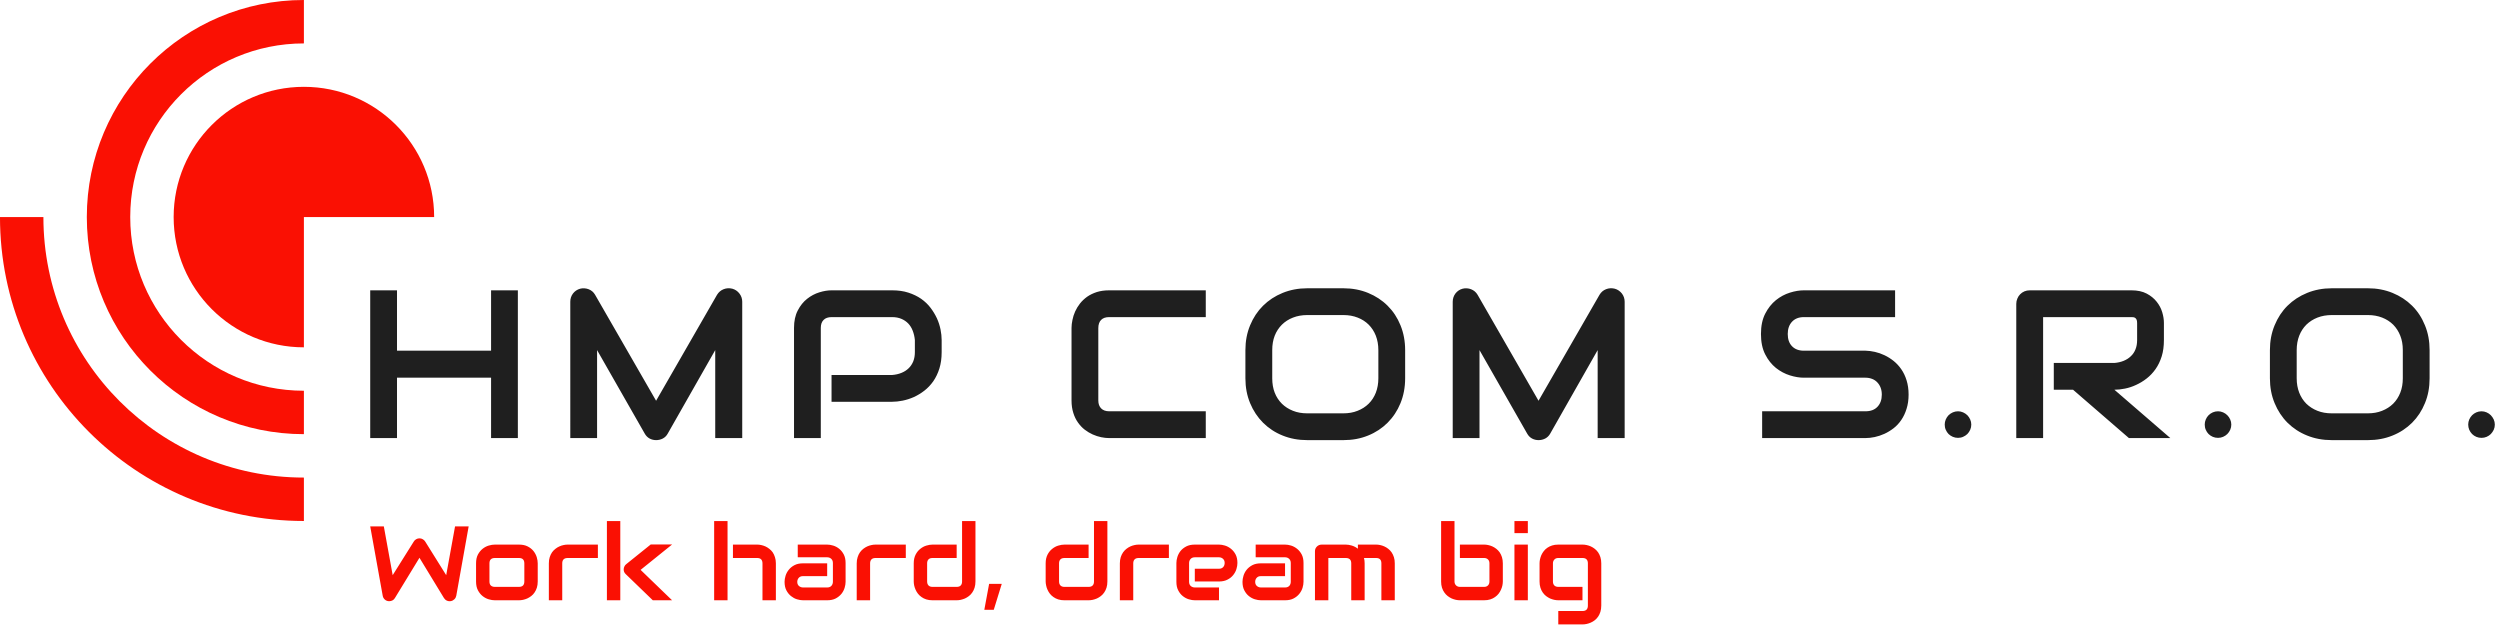
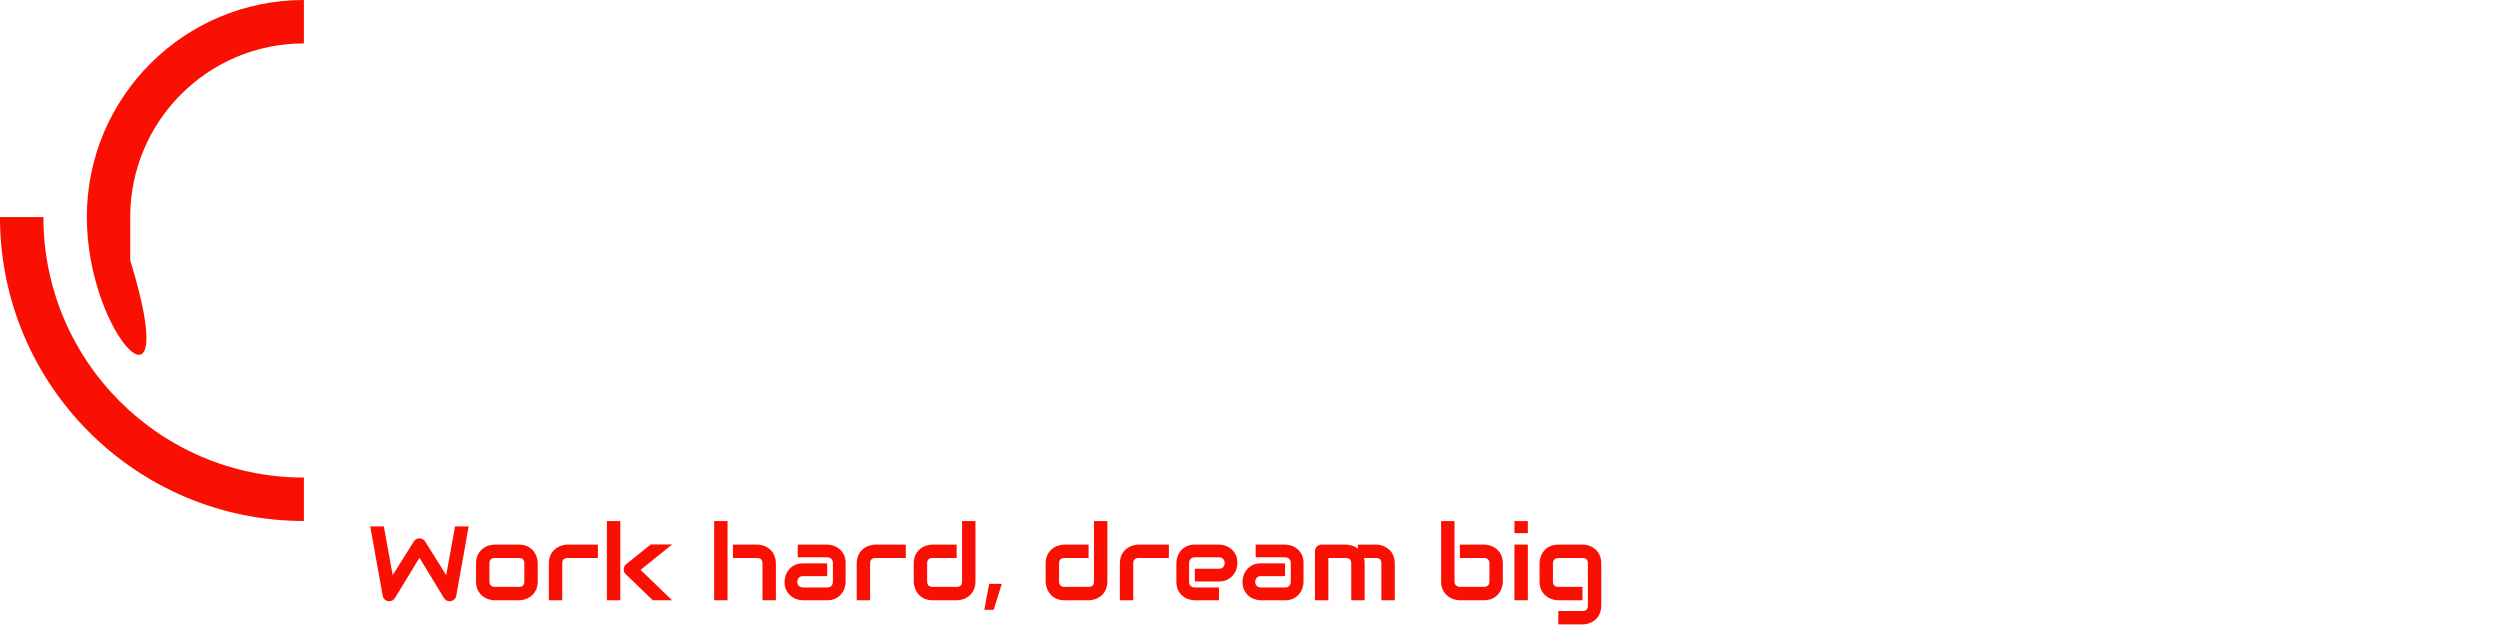
<svg xmlns="http://www.w3.org/2000/svg" xmlns:ns1="http://sodipodi.sourceforge.net/DTD/sodipodi-0.dtd" xmlns:ns2="http://www.inkscape.org/namespaces/inkscape" id="SvgjsSvg3637" width="633.891" height="158.654" version="1.1" ns1:docname="hmpcom.svg" ns2:version="1.2.2 (b0a8486541, 2022-12-01)">
  <ns1:namedview id="namedview20" pagecolor="#ffffff" bordercolor="#666666" borderopacity="1.0" ns2:showpageshadow="2" ns2:pageopacity="0.0" ns2:pagecheckerboard="0" ns2:deskcolor="#d1d1d1" showgrid="false" ns2:zoom="1.1918616" ns2:cx="334.35089" ns2:cy="11.74633" ns2:window-width="1920" ns2:window-height="1131" ns2:window-x="0" ns2:window-y="0" ns2:window-maximized="1" ns2:current-layer="SvgjsSvg3637" />
  <defs id="SvgjsDefs3638" />
  <g id="SvgjsG3639" transform="scale(6.339)" opacity="1">
    <defs id="SvgjsDefs2220" />
    <g id="SvgjsG2221" transform="scale(0.216)" opacity="1">
      <g id="SvgjsG2222" class="3zl_L0HEd" transform="matrix(1.206,0,0,1.206,-20.103,-12.061)" light-content="false" fill="#fa1003">
        <path d="M 16.667,43.33 C 16.667,69.104 37.559,90 63.333,90 v -6.667 c -22.093,0 -40,-17.91 -40,-40.003 z" id="path4" />
-         <path d="m 63.333,16.667 c -14.729,0 -26.666,11.94 -26.666,26.664 C 36.667,58.06 48.604,70 63.333,70 v 6.667 C 44.922,76.667 30,61.741 30,43.33 30,24.922 44.922,10 63.333,10 Z" id="path6" />
-         <path d="m 63.333,43.333 v 20 c -11.048,0 -20,-8.955 -20,-20.003 0,-11.045 8.952,-19.997 20,-19.997 11.049,0 20,8.952 20,19.997 z" id="path8" />
+         <path d="m 63.333,16.667 c -14.729,0 -26.666,11.94 -26.666,26.664 v 6.667 C 44.922,76.667 30,61.741 30,43.33 30,24.922 44.922,10 63.333,10 Z" id="path6" />
      </g>
      <g id="SvgjsG2223" class="text" transform="translate(264.588,81.123)" light-content="false" fill="#1f1f1f">
-         <path d="m -191.07,-16.18 v -11.18 h -4.96 V 0 h 4.96 v -11.18 h 17.42 V 0 h 4.96 v -27.36 h -4.96 v 11.18 z M -127.14,0 v -25.24 c 0,-0.57 -0.17,-1.08 -0.52,-1.53 -0.34,-0.44 -0.78,-0.74 -1.31,-0.89 -0.56,-0.14 -1.1,-0.11 -1.61,0.09 -0.52,0.2 -0.92,0.55 -1.22,1.03 l -11.29,19.63 -11.3,-19.63 c -0.14,-0.24 -0.31,-0.45 -0.51,-0.62 -0.2,-0.17 -0.43,-0.3 -0.68,-0.4 -0.25,-0.1 -0.5,-0.15 -0.77,-0.17 -0.27,-0.02 -0.54,0 -0.8,0.07 -0.55,0.15 -0.99,0.45 -1.33,0.89 -0.34,0.45 -0.5,0.96 -0.5,1.53 V 0 h 4.96 v -16.29 l 8.83,15.47 c 0.22,0.39 0.51,0.69 0.89,0.9 0.37,0.2 0.78,0.3 1.21,0.3 0.44,0 0.86,-0.1 1.25,-0.3 0.39,-0.21 0.69,-0.51 0.9,-0.9 l 8.8,-15.47 V 0 Z m 36.93,-15.91 v -2.25 c 0,-0.61 -0.07,-1.27 -0.21,-1.96 -0.14,-0.69 -0.36,-1.38 -0.67,-2.06 -0.32,-0.68 -0.71,-1.33 -1.19,-1.96 -0.47,-0.62 -1.05,-1.17 -1.73,-1.65 -0.68,-0.47 -1.47,-0.85 -2.36,-1.14 -0.89,-0.29 -1.9,-0.43 -3.01,-0.43 h -11.22 c -0.69,0 -1.44,0.12 -2.25,0.37 -0.82,0.25 -1.57,0.65 -2.27,1.2 -0.69,0.54 -1.27,1.26 -1.73,2.15 -0.47,0.89 -0.7,1.97 -0.7,3.24 V 0 h 4.96 v -20.4 c 0,-0.64 0.17,-1.14 0.52,-1.48 0.34,-0.35 0.84,-0.52 1.5,-0.52 h 11.19 c 0.64,0 1.22,0.11 1.71,0.32 0.5,0.21 0.92,0.5 1.27,0.86 0.35,0.37 0.63,0.82 0.83,1.34 0.2,0.52 0.34,1.09 0.4,1.72 v 2.25 c 0,0.63 -0.1,1.2 -0.3,1.71 -0.21,0.5 -0.49,0.93 -0.86,1.28 -0.37,0.36 -0.81,0.64 -1.33,0.85 -0.51,0.21 -1.09,0.34 -1.72,0.39 h -11.22 v 4.96 h 11.22 c 0.61,0 1.26,-0.07 1.95,-0.21 0.69,-0.14 1.38,-0.36 2.06,-0.66 0.68,-0.31 1.33,-0.7 1.96,-1.19 0.62,-0.48 1.17,-1.06 1.65,-1.74 0.47,-0.68 0.85,-1.47 1.13,-2.36 0.28,-0.89 0.42,-1.9 0.42,-3.03 z M -41.3,0 v -4.96 h -17.89 c -0.64,0 -1.13,-0.18 -1.48,-0.53 -0.35,-0.35 -0.53,-0.84 -0.53,-1.47 v -13.4 c 0,-0.67 0.18,-1.18 0.52,-1.52 0.34,-0.35 0.84,-0.52 1.49,-0.52 h 17.89 v -4.96 h -17.89 c -0.86,0 -1.62,0.11 -2.29,0.32 -0.68,0.22 -1.27,0.51 -1.79,0.87 -0.51,0.37 -0.95,0.78 -1.32,1.25 -0.37,0.47 -0.67,0.97 -0.9,1.48 -0.23,0.52 -0.4,1.04 -0.5,1.57 -0.11,0.52 -0.17,1.02 -0.17,1.47 v 13.44 c 0,0.85 0.11,1.61 0.33,2.3 0.21,0.68 0.5,1.27 0.87,1.79 0.36,0.51 0.77,0.95 1.25,1.32 0.47,0.36 0.96,0.65 1.47,0.88 0.52,0.23 1.04,0.4 1.57,0.51 0.53,0.11 1.02,0.16 1.48,0.16 z m 36.92,-11.07 v -5.22 c 0,-1.66 -0.29,-3.19 -0.86,-4.59 -0.57,-1.41 -1.37,-2.62 -2.39,-3.63 -1.01,-1.01 -2.22,-1.8 -3.61,-2.37 -1.39,-0.57 -2.91,-0.86 -4.55,-0.86 h -6.72 c -1.64,0 -3.16,0.29 -4.56,0.86 -1.4,0.57 -2.6,1.36 -3.62,2.37 -1.02,1.01 -1.82,2.22 -2.4,3.63 -0.58,1.4 -0.87,2.93 -0.87,4.59 v 5.22 c 0,1.67 0.29,3.2 0.87,4.6 0.58,1.4 1.38,2.61 2.4,3.63 1.02,1.01 2.22,1.81 3.62,2.37 1.4,0.57 2.92,0.85 4.56,0.85 h 6.72 c 1.64,0 3.16,-0.28 4.55,-0.85 1.39,-0.56 2.6,-1.36 3.61,-2.37 1.02,-1.02 1.82,-2.23 2.39,-3.63 0.57,-1.4 0.86,-2.93 0.86,-4.6 z m -4.96,-5.22 v 5.22 c 0,0.98 -0.16,1.87 -0.47,2.67 -0.31,0.79 -0.75,1.47 -1.33,2.04 -0.57,0.56 -1.25,1 -2.05,1.31 -0.79,0.32 -1.67,0.47 -2.64,0.47 h -6.68 c -0.96,0 -1.85,-0.15 -2.64,-0.47 -0.79,-0.31 -1.48,-0.75 -2.05,-1.31 -0.57,-0.57 -1.02,-1.25 -1.33,-2.04 -0.31,-0.8 -0.46,-1.69 -0.46,-2.67 v -5.22 c 0,-0.98 0.15,-1.87 0.46,-2.67 0.31,-0.79 0.76,-1.47 1.33,-2.04 0.57,-0.56 1.25,-1 2.05,-1.31 0.79,-0.31 1.68,-0.47 2.64,-0.47 h 6.72 c 0.95,0 1.83,0.16 2.62,0.47 0.8,0.31 1.48,0.75 2.04,1.31 0.57,0.57 1.01,1.25 1.32,2.04 0.31,0.8 0.47,1.69 0.47,2.67 z M 36.27,0 v -25.24 c 0,-0.57 -0.17,-1.08 -0.51,-1.53 -0.35,-0.44 -0.79,-0.74 -1.32,-0.89 -0.56,-0.14 -1.1,-0.11 -1.61,0.09 -0.52,0.2 -0.92,0.55 -1.21,1.03 L 20.32,-6.91 9.03,-26.54 c -0.14,-0.24 -0.32,-0.45 -0.52,-0.62 -0.2,-0.17 -0.43,-0.3 -0.68,-0.4 -0.24,-0.1 -0.5,-0.15 -0.77,-0.17 -0.27,-0.02 -0.53,0 -0.8,0.07 -0.55,0.15 -0.99,0.45 -1.33,0.89 -0.33,0.45 -0.5,0.96 -0.5,1.53 V 0 h 4.96 v -16.29 l 8.83,15.47 c 0.22,0.39 0.51,0.69 0.89,0.9 0.37,0.2 0.78,0.3 1.21,0.3 0.45,0 0.86,-0.1 1.25,-0.3 0.39,-0.21 0.69,-0.51 0.91,-0.9 l 8.79,-15.47 V 0 Z m 52.58,-8.05 c 0,-0.98 -0.13,-1.86 -0.37,-2.63 -0.24,-0.78 -0.57,-1.47 -0.98,-2.06 -0.41,-0.6 -0.89,-1.11 -1.42,-1.54 -0.54,-0.43 -1.1,-0.78 -1.69,-1.06 -0.59,-0.28 -1.19,-0.49 -1.78,-0.62 -0.6,-0.13 -1.17,-0.21 -1.7,-0.22 H 80.87 69.46 c -0.94,0 -1.67,-0.28 -2.2,-0.83 -0.53,-0.55 -0.79,-1.31 -0.79,-2.26 0,-0.94 0.26,-1.7 0.79,-2.27 0.53,-0.57 1.26,-0.86 2.2,-0.86 h 16.89 v -4.96 H 69.46 c -0.8,0 -1.67,0.14 -2.59,0.43 -0.93,0.29 -1.79,0.75 -2.59,1.39 -0.79,0.64 -1.46,1.48 -1.98,2.5 -0.53,1.03 -0.79,2.28 -0.79,3.77 0,1.49 0.26,2.75 0.79,3.78 0.52,1.03 1.19,1.86 1.98,2.5 0.8,0.63 1.66,1.09 2.59,1.38 0.92,0.29 1.79,0.43 2.59,0.43 h 11.41 c 0.46,0 0.87,0.08 1.25,0.23 0.38,0.15 0.69,0.37 0.95,0.65 0.26,0.28 0.47,0.61 0.61,0.99 0.14,0.38 0.21,0.8 0.21,1.26 0,0.94 -0.27,1.69 -0.8,2.25 -0.52,0.56 -1.27,0.84 -2.22,0.84 H 61.73 V 0 h 19.14 c 0.53,0 1.1,-0.06 1.71,-0.19 0.6,-0.13 1.2,-0.33 1.78,-0.59 0.59,-0.27 1.15,-0.61 1.7,-1.03 0.55,-0.42 1.02,-0.93 1.43,-1.53 0.41,-0.6 0.74,-1.29 0.98,-2.07 0.25,-0.78 0.38,-1.66 0.38,-2.64 z m 11.61,5.55 c 0,-0.33 -0.07,-0.64 -0.2,-0.94 -0.13,-0.3 -0.31,-0.56 -0.53,-0.79 -0.23,-0.22 -0.49,-0.4 -0.79,-0.53 -0.29,-0.13 -0.61,-0.2 -0.94,-0.2 -0.34,0 -0.66,0.07 -0.96,0.2 -0.3,0.13 -0.56,0.31 -0.79,0.53 -0.22,0.23 -0.39,0.49 -0.52,0.79 -0.13,0.3 -0.19,0.61 -0.19,0.94 0,0.34 0.06,0.67 0.19,0.96 0.13,0.3 0.3,0.56 0.52,0.79 0.23,0.22 0.49,0.39 0.79,0.52 0.3,0.13 0.62,0.19 0.96,0.19 0.33,0 0.65,-0.06 0.94,-0.19 0.3,-0.13 0.56,-0.3 0.79,-0.52 0.22,-0.23 0.4,-0.49 0.53,-0.79 0.13,-0.29 0.2,-0.62 0.2,-0.96 z m 35.67,-15.66 v -3.17 c 0,-0.61 -0.1,-1.27 -0.31,-1.97 -0.21,-0.7 -0.55,-1.35 -1.03,-1.95 -0.48,-0.61 -1.1,-1.11 -1.86,-1.51 -0.76,-0.4 -1.7,-0.6 -2.8,-0.6 h -18.84 c -0.35,0 -0.68,0.06 -0.99,0.19 -0.3,0.13 -0.57,0.31 -0.79,0.54 -0.22,0.22 -0.4,0.49 -0.52,0.8 -0.13,0.3 -0.2,0.63 -0.2,0.97 V 0 h 4.97 v -22.4 h 16.37 c 0.1,0 0.21,0.01 0.33,0.02 0.12,0.01 0.23,0.05 0.34,0.12 0.11,0.07 0.2,0.18 0.27,0.33 0.07,0.14 0.1,0.36 0.1,0.64 v 3.13 c 0,0.65 -0.1,1.22 -0.3,1.72 -0.2,0.51 -0.49,0.94 -0.87,1.29 -0.37,0.36 -0.82,0.64 -1.33,0.85 -0.52,0.21 -1.09,0.34 -1.71,0.39 h -11.22 v 4.96 h 3.57 L 129.65,0 h 7.67 l -10.36,-8.95 c 0.61,0 1.26,-0.07 1.95,-0.21 0.7,-0.14 1.38,-0.36 2.06,-0.68 0.68,-0.31 1.34,-0.7 1.96,-1.19 0.62,-0.48 1.17,-1.06 1.65,-1.74 0.48,-0.68 0.86,-1.47 1.14,-2.36 0.28,-0.89 0.41,-1.9 0.41,-3.03 z m 12.48,15.66 c 0,-0.33 -0.07,-0.64 -0.2,-0.94 -0.13,-0.3 -0.31,-0.56 -0.54,-0.79 -0.22,-0.22 -0.48,-0.4 -0.78,-0.53 -0.3,-0.13 -0.61,-0.2 -0.94,-0.2 -0.35,0 -0.67,0.07 -0.97,0.2 -0.29,0.13 -0.56,0.31 -0.78,0.53 -0.22,0.23 -0.4,0.49 -0.52,0.79 -0.13,0.3 -0.19,0.61 -0.19,0.94 0,0.34 0.06,0.67 0.19,0.96 0.12,0.3 0.3,0.56 0.52,0.79 0.22,0.22 0.49,0.39 0.78,0.52 0.3,0.13 0.62,0.19 0.97,0.19 0.33,0 0.64,-0.06 0.94,-0.19 0.3,-0.13 0.56,-0.3 0.78,-0.52 0.23,-0.23 0.41,-0.49 0.54,-0.79 0.13,-0.29 0.2,-0.62 0.2,-0.96 z m 36.72,-8.57 v -5.22 c 0,-1.66 -0.28,-3.19 -0.86,-4.59 -0.57,-1.41 -1.36,-2.62 -2.38,-3.63 -1.02,-1.01 -2.22,-1.8 -3.62,-2.37 -1.39,-0.57 -2.91,-0.86 -4.55,-0.86 h -6.71 c -1.64,0 -3.16,0.29 -4.56,0.86 -1.4,0.57 -2.61,1.36 -3.63,2.37 -1.02,1.01 -1.81,2.22 -2.39,3.63 -0.58,1.4 -0.87,2.93 -0.87,4.59 v 5.22 c 0,1.67 0.29,3.2 0.87,4.6 0.58,1.4 1.37,2.61 2.39,3.63 1.02,1.01 2.23,1.81 3.63,2.37 1.4,0.57 2.92,0.85 4.56,0.85 h 6.71 c 1.64,0 3.16,-0.28 4.55,-0.85 1.4,-0.56 2.6,-1.36 3.62,-2.37 1.02,-1.02 1.81,-2.23 2.38,-3.63 0.58,-1.4 0.86,-2.93 0.86,-4.6 z m -4.96,-5.22 v 5.22 c 0,0.98 -0.15,1.87 -0.47,2.67 -0.31,0.79 -0.75,1.47 -1.32,2.04 -0.57,0.56 -1.26,1 -2.05,1.31 -0.8,0.32 -1.68,0.47 -2.65,0.47 h -6.67 c -0.97,0 -1.85,-0.15 -2.65,-0.47 -0.79,-0.31 -1.47,-0.75 -2.05,-1.31 -0.57,-0.57 -1.01,-1.25 -1.32,-2.04 -0.31,-0.8 -0.47,-1.69 -0.47,-2.67 v -5.22 c 0,-0.98 0.16,-1.87 0.47,-2.67 0.31,-0.79 0.75,-1.47 1.32,-2.04 0.58,-0.56 1.26,-1 2.05,-1.31 0.8,-0.31 1.68,-0.47 2.65,-0.47 h 6.71 c 0.96,0 1.83,0.16 2.63,0.47 0.79,0.31 1.47,0.75 2.04,1.31 0.56,0.57 1,1.25 1.31,2.04 0.32,0.8 0.47,1.69 0.47,2.67 z m 17.04,13.79 c 0,-0.33 -0.07,-0.64 -0.2,-0.94 -0.14,-0.3 -0.32,-0.56 -0.54,-0.79 -0.22,-0.22 -0.48,-0.4 -0.78,-0.53 -0.3,-0.13 -0.61,-0.2 -0.95,-0.2 -0.34,0 -0.66,0.07 -0.96,0.2 -0.3,0.13 -0.56,0.31 -0.78,0.53 -0.22,0.23 -0.4,0.49 -0.53,0.79 -0.12,0.3 -0.19,0.61 -0.19,0.94 0,0.34 0.07,0.67 0.19,0.96 0.13,0.3 0.31,0.56 0.53,0.79 0.22,0.22 0.48,0.39 0.78,0.52 0.3,0.13 0.62,0.19 0.96,0.19 0.34,0 0.65,-0.06 0.95,-0.19 0.3,-0.13 0.56,-0.3 0.78,-0.52 0.22,-0.23 0.4,-0.49 0.54,-0.79 0.13,-0.29 0.2,-0.62 0.2,-0.96 z" id="path11" />
-       </g>
+         </g>
      <g id="SvgjsG2224" class="text" transform="translate(182.758,111.161)" light-content="false" fill="#fa1003">
        <path d="m -95.97,-13.68 h -2.52 l -1.64,9.03 -3.89,-6.23 c -0.12,-0.19 -0.27,-0.33 -0.46,-0.43 -0.18,-0.11 -0.38,-0.16 -0.6,-0.16 -0.21,0 -0.42,0.05 -0.6,0.16 -0.19,0.1 -0.34,0.24 -0.45,0.43 l -3.91,6.23 -1.64,-9.03 h -2.52 l 2.31,12.82 c 0.05,0.31 0.19,0.55 0.42,0.75 0.23,0.19 0.49,0.28 0.79,0.28 0.22,0 0.42,-0.05 0.61,-0.15 0.19,-0.1 0.33,-0.25 0.44,-0.43 l 4.55,-7.46 4.54,7.46 c 0.14,0.22 0.32,0.38 0.55,0.48 0.23,0.1 0.48,0.13 0.74,0.08 0.25,-0.05 0.47,-0.17 0.65,-0.35 0.18,-0.18 0.29,-0.4 0.34,-0.66 z m 12.79,10.2 v -3.36 c 0,-0.35 -0.06,-0.73 -0.18,-1.14 -0.13,-0.4 -0.32,-0.78 -0.6,-1.13 -0.27,-0.34 -0.63,-0.63 -1.08,-0.86 -0.44,-0.23 -0.98,-0.34 -1.62,-0.34 h -4.47 c -0.34,0 -0.72,0.06 -1.13,0.18 -0.4,0.12 -0.78,0.32 -1.13,0.6 -0.34,0.27 -0.63,0.63 -0.87,1.07 -0.23,0.45 -0.34,0.98 -0.34,1.62 v 3.36 c 0,0.64 0.11,1.18 0.34,1.62 0.24,0.45 0.53,0.81 0.87,1.08 0.35,0.28 0.73,0.48 1.13,0.6 0.41,0.12 0.79,0.18 1.13,0.18 h 4.47 c 0.24,0 0.49,-0.03 0.75,-0.08 0.27,-0.06 0.53,-0.14 0.78,-0.25 0.26,-0.12 0.51,-0.27 0.74,-0.45 0.24,-0.18 0.45,-0.4 0.62,-0.66 0.18,-0.25 0.32,-0.55 0.43,-0.89 0.11,-0.34 0.16,-0.73 0.16,-1.15 z m -2.48,-3.34 v 3.34 c 0,0.32 -0.08,0.57 -0.24,0.74 -0.17,0.17 -0.42,0.26 -0.76,0.26 h -4.45 c -0.33,0 -0.58,-0.09 -0.76,-0.26 -0.17,-0.17 -0.25,-0.42 -0.25,-0.74 v -3.36 c 0,-0.32 0.08,-0.57 0.25,-0.74 0.18,-0.17 0.43,-0.25 0.76,-0.25 h 4.45 c 0.33,0 0.58,0.08 0.75,0.25 0.17,0.16 0.25,0.42 0.25,0.76 z m 13.62,-1.01 v -2.48 h -5.6 c -0.23,0 -0.48,0.02 -0.74,0.08 -0.27,0.05 -0.53,0.14 -0.78,0.25 -0.26,0.12 -0.51,0.26 -0.74,0.45 -0.24,0.18 -0.45,0.4 -0.63,0.65 -0.18,0.26 -0.32,0.56 -0.43,0.9 -0.11,0.33 -0.16,0.71 -0.16,1.14 V 0 h 2.48 v -6.84 c 0,-0.32 0.08,-0.57 0.25,-0.74 0.18,-0.17 0.43,-0.25 0.77,-0.25 z M -58.3,0 l -5.83,-5.63 5.83,-4.7 h -3.96 l -4.54,3.65 c -0.14,0.11 -0.25,0.24 -0.32,0.4 -0.08,0.15 -0.13,0.32 -0.14,0.5 -0.02,0.38 0.11,0.7 0.39,0.95 l 5,4.83 z m -9.59,0 v -14.67 h -2.48 V 0 Z m 28.81,0 v -6.84 c 0,-0.43 -0.06,-0.81 -0.17,-1.14 -0.1,-0.34 -0.25,-0.64 -0.42,-0.9 -0.18,-0.25 -0.39,-0.47 -0.63,-0.65 -0.23,-0.19 -0.48,-0.33 -0.73,-0.45 -0.26,-0.11 -0.52,-0.2 -0.78,-0.25 -0.26,-0.06 -0.51,-0.08 -0.75,-0.08 h -4.47 v 2.48 h 4.47 c 0.33,0 0.58,0.08 0.75,0.25 0.16,0.17 0.25,0.42 0.25,0.74 V 0 Z m -8.95,0 v -14.67 h -2.48 V 0 Z m 21.86,-3.42 V -6.9 c 0,-0.62 -0.11,-1.15 -0.34,-1.59 -0.23,-0.43 -0.51,-0.78 -0.85,-1.05 -0.34,-0.27 -0.71,-0.47 -1.11,-0.59 -0.4,-0.12 -0.77,-0.18 -1.11,-0.18 h -5.45 v 2.35 h 5.45 c 0.3,0 0.56,0.1 0.76,0.29 0.2,0.19 0.3,0.45 0.3,0.77 v 3.47 c 0,0.3 -0.1,0.56 -0.28,0.76 -0.18,0.2 -0.45,0.3 -0.78,0.3 h -4.46 c -0.29,0 -0.54,-0.09 -0.76,-0.27 -0.21,-0.18 -0.32,-0.43 -0.32,-0.76 0,-0.3 0.1,-0.56 0.28,-0.76 0.19,-0.21 0.45,-0.31 0.78,-0.31 h 4.48 v -2.37 h -4.48 c -0.62,0 -1.15,0.11 -1.58,0.34 -0.44,0.23 -0.79,0.52 -1.06,0.86 -0.27,0.34 -0.47,0.71 -0.59,1.11 -0.12,0.4 -0.18,0.77 -0.18,1.11 0,0.63 0.11,1.16 0.34,1.59 0.23,0.44 0.52,0.79 0.86,1.06 0.34,0.27 0.7,0.47 1.1,0.59 0.4,0.12 0.77,0.18 1.11,0.18 h 4.48 c 0.62,0 1.15,-0.11 1.59,-0.34 0.43,-0.23 0.78,-0.52 1.06,-0.86 0.27,-0.34 0.46,-0.71 0.58,-1.1 0.12,-0.4 0.18,-0.77 0.18,-1.12 z m 11.15,-4.41 v -2.48 h -5.6 c -0.23,0 -0.48,0.02 -0.74,0.08 -0.27,0.05 -0.53,0.14 -0.79,0.25 -0.25,0.12 -0.5,0.26 -0.74,0.45 -0.23,0.18 -0.44,0.4 -0.62,0.65 -0.18,0.26 -0.33,0.56 -0.43,0.9 -0.11,0.33 -0.17,0.71 -0.17,1.14 V 0 h 2.48 v -6.84 c 0,-0.32 0.09,-0.57 0.26,-0.74 0.17,-0.17 0.43,-0.25 0.76,-0.25 z m 12.9,4.35 V -14.67 H -4.6 v 11.19 c 0,0.32 -0.08,0.57 -0.25,0.74 -0.16,0.17 -0.41,0.26 -0.75,0.26 h -4.47 c -0.33,0 -0.57,-0.09 -0.74,-0.26 -0.17,-0.17 -0.26,-0.42 -0.26,-0.76 v -3.34 c 0,-0.32 0.09,-0.57 0.26,-0.74 0.17,-0.17 0.42,-0.25 0.76,-0.25 h 4.45 v -2.48 h -4.47 c -0.35,0 -0.72,0.06 -1.13,0.18 -0.41,0.12 -0.78,0.32 -1.13,0.6 -0.35,0.27 -0.64,0.63 -0.87,1.07 -0.23,0.45 -0.35,0.98 -0.35,1.62 v 3.36 c 0,0.23 0.03,0.47 0.08,0.74 0.06,0.26 0.14,0.52 0.26,0.78 0.11,0.26 0.26,0.5 0.44,0.74 0.18,0.23 0.4,0.44 0.66,0.62 0.26,0.19 0.55,0.33 0.89,0.44 0.34,0.11 0.72,0.16 1.15,0.16 h 4.47 c 0.24,0 0.49,-0.03 0.75,-0.08 0.26,-0.06 0.52,-0.14 0.78,-0.25 0.26,-0.12 0.51,-0.27 0.74,-0.45 0.24,-0.18 0.44,-0.4 0.62,-0.66 0.18,-0.25 0.32,-0.55 0.43,-0.89 0.11,-0.34 0.16,-0.73 0.16,-1.15 z m 3.39,5.24 1.48,-4.8 H 0.41 l -0.89,4.8 z m 21.04,-5.24 v -11.19 h -2.48 v 11.19 c 0,0.32 -0.08,0.57 -0.25,0.74 -0.16,0.17 -0.41,0.26 -0.75,0.26 h -4.47 c -0.33,0 -0.57,-0.09 -0.74,-0.26 -0.17,-0.17 -0.26,-0.42 -0.26,-0.76 v -3.34 c 0,-0.32 0.09,-0.57 0.26,-0.74 0.17,-0.17 0.43,-0.25 0.76,-0.25 h 4.45 v -2.48 h -4.47 c -0.35,0 -0.72,0.06 -1.13,0.18 -0.41,0.12 -0.78,0.32 -1.13,0.6 -0.35,0.27 -0.64,0.63 -0.87,1.07 -0.23,0.45 -0.35,0.98 -0.35,1.62 v 3.36 c 0,0.23 0.03,0.47 0.09,0.74 0.05,0.26 0.13,0.52 0.25,0.78 0.11,0.26 0.26,0.5 0.44,0.74 0.18,0.23 0.4,0.44 0.66,0.62 0.26,0.19 0.56,0.33 0.89,0.44 0.34,0.11 0.72,0.16 1.15,0.16 h 4.47 c 0.24,0 0.49,-0.03 0.75,-0.08 0.26,-0.06 0.52,-0.14 0.78,-0.25 0.26,-0.12 0.51,-0.27 0.74,-0.45 0.24,-0.18 0.44,-0.4 0.62,-0.66 0.18,-0.25 0.32,-0.55 0.43,-0.89 0.11,-0.34 0.16,-0.73 0.16,-1.15 z M 33.7,-7.83 v -2.48 h -5.6 c -0.23,0 -0.47,0.02 -0.74,0.08 -0.26,0.05 -0.52,0.14 -0.78,0.25 -0.26,0.12 -0.5,0.26 -0.74,0.45 -0.23,0.18 -0.44,0.4 -0.62,0.65 -0.18,0.26 -0.33,0.56 -0.44,0.9 -0.1,0.33 -0.16,0.71 -0.16,1.14 V 0 h 2.48 v -6.84 c 0,-0.32 0.09,-0.57 0.26,-0.74 0.17,-0.17 0.43,-0.25 0.76,-0.25 z m 12.69,0.93 c 0,-0.62 -0.11,-1.15 -0.34,-1.59 -0.23,-0.43 -0.52,-0.78 -0.86,-1.05 -0.34,-0.27 -0.71,-0.47 -1.1,-0.59 -0.4,-0.12 -0.77,-0.18 -1.11,-0.18 H 38.5 c -0.62,0 -1.15,0.11 -1.59,0.34 -0.43,0.23 -0.79,0.51 -1.06,0.85 -0.27,0.35 -0.46,0.71 -0.58,1.11 -0.12,0.4 -0.18,0.77 -0.18,1.11 v 3.48 c 0,0.63 0.11,1.16 0.34,1.59 0.23,0.44 0.51,0.79 0.85,1.06 0.34,0.27 0.71,0.47 1.11,0.59 0.4,0.12 0.77,0.18 1.11,0.18 h 4.48 v -2.37 h -4.46 c -0.3,0 -0.56,-0.09 -0.77,-0.27 -0.2,-0.19 -0.31,-0.44 -0.31,-0.78 v -3.46 c 0,-0.3 0.09,-0.56 0.28,-0.77 0.18,-0.2 0.44,-0.31 0.78,-0.31 h 4.48 c 0.29,0 0.54,0.1 0.74,0.28 0.21,0.19 0.31,0.44 0.31,0.76 0,0.31 -0.09,0.57 -0.27,0.77 -0.19,0.21 -0.45,0.31 -0.78,0.31 H 38.5 v 2.36 h 4.48 c 0.62,0 1.15,-0.12 1.58,-0.35 0.44,-0.22 0.79,-0.51 1.06,-0.85 0.27,-0.34 0.47,-0.71 0.59,-1.11 0.12,-0.39 0.18,-0.76 0.18,-1.11 z m 12.24,3.48 V -6.9 c 0,-0.62 -0.11,-1.15 -0.34,-1.59 -0.23,-0.43 -0.52,-0.78 -0.86,-1.05 -0.34,-0.27 -0.71,-0.47 -1.1,-0.59 -0.4,-0.12 -0.77,-0.18 -1.12,-0.18 h -5.44 v 2.35 h 5.44 c 0.31,0 0.56,0.1 0.76,0.29 0.2,0.19 0.3,0.45 0.3,0.77 v 3.47 c 0,0.3 -0.09,0.56 -0.27,0.76 -0.19,0.2 -0.45,0.3 -0.79,0.3 h -4.45 c -0.29,0 -0.55,-0.09 -0.76,-0.27 -0.21,-0.18 -0.32,-0.43 -0.32,-0.76 0,-0.3 0.09,-0.56 0.28,-0.76 0.18,-0.21 0.44,-0.31 0.78,-0.31 h 4.47 v -2.37 h -4.47 c -0.62,0 -1.15,0.11 -1.59,0.34 -0.43,0.23 -0.79,0.52 -1.06,0.86 -0.27,0.34 -0.46,0.71 -0.58,1.11 -0.12,0.4 -0.18,0.77 -0.18,1.11 0,0.63 0.11,1.16 0.34,1.59 0.23,0.44 0.51,0.79 0.85,1.06 0.34,0.27 0.71,0.47 1.11,0.59 0.4,0.12 0.77,0.18 1.11,0.18 h 4.47 c 0.63,0 1.16,-0.11 1.59,-0.34 0.44,-0.23 0.79,-0.52 1.06,-0.86 0.27,-0.34 0.47,-0.71 0.59,-1.1 0.12,-0.4 0.18,-0.77 0.18,-1.12 z M 69.95,0 v -6.84 c 0,-0.36 -0.04,-0.69 -0.12,-0.99 h 2.23 c 0.34,0 0.59,0.08 0.75,0.25 0.16,0.17 0.24,0.42 0.24,0.74 V 0 h 2.48 v -6.84 c 0,-0.43 -0.05,-0.81 -0.16,-1.14 -0.11,-0.34 -0.25,-0.64 -0.43,-0.9 -0.18,-0.25 -0.38,-0.47 -0.62,-0.65 -0.23,-0.19 -0.48,-0.33 -0.74,-0.45 -0.25,-0.11 -0.51,-0.2 -0.77,-0.25 -0.26,-0.06 -0.51,-0.08 -0.75,-0.08 H 68.7 v 0.76 c -0.35,-0.27 -0.73,-0.46 -1.12,-0.58 -0.4,-0.12 -0.77,-0.18 -1.11,-0.18 H 62 c -0.17,0 -0.34,0.03 -0.49,0.09 -0.15,0.07 -0.29,0.15 -0.4,0.27 -0.11,0.11 -0.2,0.24 -0.27,0.39 -0.06,0.15 -0.09,0.31 -0.09,0.48 V 0 h 2.48 v -7.83 h 3.22 c 0.34,0 0.59,0.08 0.77,0.25 0.17,0.17 0.25,0.42 0.25,0.74 V 0 Z m 25.59,-3.48 v -3.36 c 0,-0.43 -0.06,-0.81 -0.16,-1.14 -0.11,-0.34 -0.25,-0.64 -0.43,-0.9 -0.18,-0.25 -0.39,-0.47 -0.62,-0.65 -0.24,-0.19 -0.48,-0.33 -0.74,-0.45 -0.26,-0.11 -0.52,-0.2 -0.78,-0.25 -0.26,-0.06 -0.51,-0.08 -0.74,-0.08 h -4.48 v 2.48 h 4.48 c 0.29,0 0.53,0.09 0.71,0.26 0.19,0.18 0.28,0.42 0.28,0.73 v 3.36 c 0,0.3 -0.09,0.54 -0.26,0.72 -0.18,0.19 -0.42,0.28 -0.73,0.28 h -4.48 c -0.28,0 -0.52,-0.09 -0.71,-0.27 -0.19,-0.18 -0.29,-0.43 -0.29,-0.73 v -11.19 h -2.48 v 11.19 c 0,0.42 0.05,0.81 0.16,1.15 0.11,0.34 0.26,0.64 0.44,0.89 0.18,0.26 0.39,0.48 0.62,0.66 0.24,0.18 0.48,0.33 0.74,0.45 0.26,0.11 0.52,0.19 0.78,0.25 0.26,0.05 0.51,0.08 0.74,0.08 h 4.48 c 0.42,0 0.8,-0.05 1.14,-0.16 0.34,-0.11 0.64,-0.25 0.89,-0.44 0.26,-0.18 0.48,-0.39 0.66,-0.62 0.18,-0.24 0.33,-0.48 0.44,-0.74 0.12,-0.26 0.2,-0.52 0.26,-0.78 0.05,-0.26 0.08,-0.51 0.08,-0.74 z m 4.63,-8.95 v -2.24 h -2.48 v 2.24 z m 0,12.43 V -10.31 H 97.69 V 0 Z m 13.6,0.99 v -7.83 c 0,-0.43 -0.06,-0.81 -0.16,-1.14 -0.11,-0.34 -0.25,-0.64 -0.43,-0.9 -0.18,-0.25 -0.39,-0.47 -0.62,-0.65 -0.24,-0.19 -0.48,-0.33 -0.74,-0.45 -0.26,-0.11 -0.52,-0.2 -0.78,-0.25 -0.27,-0.06 -0.52,-0.08 -0.75,-0.08 h -4.48 c -0.42,0 -0.81,0.05 -1.14,0.16 -0.34,0.11 -0.64,0.25 -0.89,0.43 -0.26,0.18 -0.48,0.38 -0.66,0.62 -0.18,0.23 -0.33,0.48 -0.45,0.74 -0.11,0.26 -0.19,0.52 -0.25,0.78 -0.05,0.26 -0.08,0.5 -0.08,0.74 v 3.36 c 0,0.42 0.05,0.81 0.16,1.15 0.11,0.34 0.25,0.64 0.43,0.89 0.18,0.26 0.39,0.48 0.62,0.66 0.24,0.18 0.48,0.33 0.74,0.45 0.26,0.11 0.52,0.19 0.78,0.25 0.26,0.05 0.51,0.08 0.74,0.08 h 4.48 v -2.48 h -4.46 c -0.33,0 -0.58,-0.09 -0.75,-0.26 -0.17,-0.17 -0.26,-0.42 -0.26,-0.74 v -3.36 c 0,-0.29 0.09,-0.52 0.27,-0.71 0.18,-0.19 0.42,-0.28 0.72,-0.28 h 4.48 c 0.33,0 0.58,0.08 0.75,0.25 0.17,0.17 0.25,0.42 0.25,0.74 v 7.83 c 0,0.33 -0.08,0.57 -0.25,0.75 -0.17,0.17 -0.42,0.25 -0.75,0.25 h -4.48 v 2.48 h 4.48 c 0.23,0 0.48,-0.02 0.75,-0.08 0.26,-0.05 0.52,-0.14 0.78,-0.25 0.26,-0.11 0.5,-0.26 0.74,-0.44 0.23,-0.18 0.44,-0.4 0.62,-0.66 0.18,-0.26 0.32,-0.56 0.43,-0.9 0.1,-0.34 0.16,-0.72 0.16,-1.15 z" id="path14" />
      </g>
    </g>
  </g>
</svg>